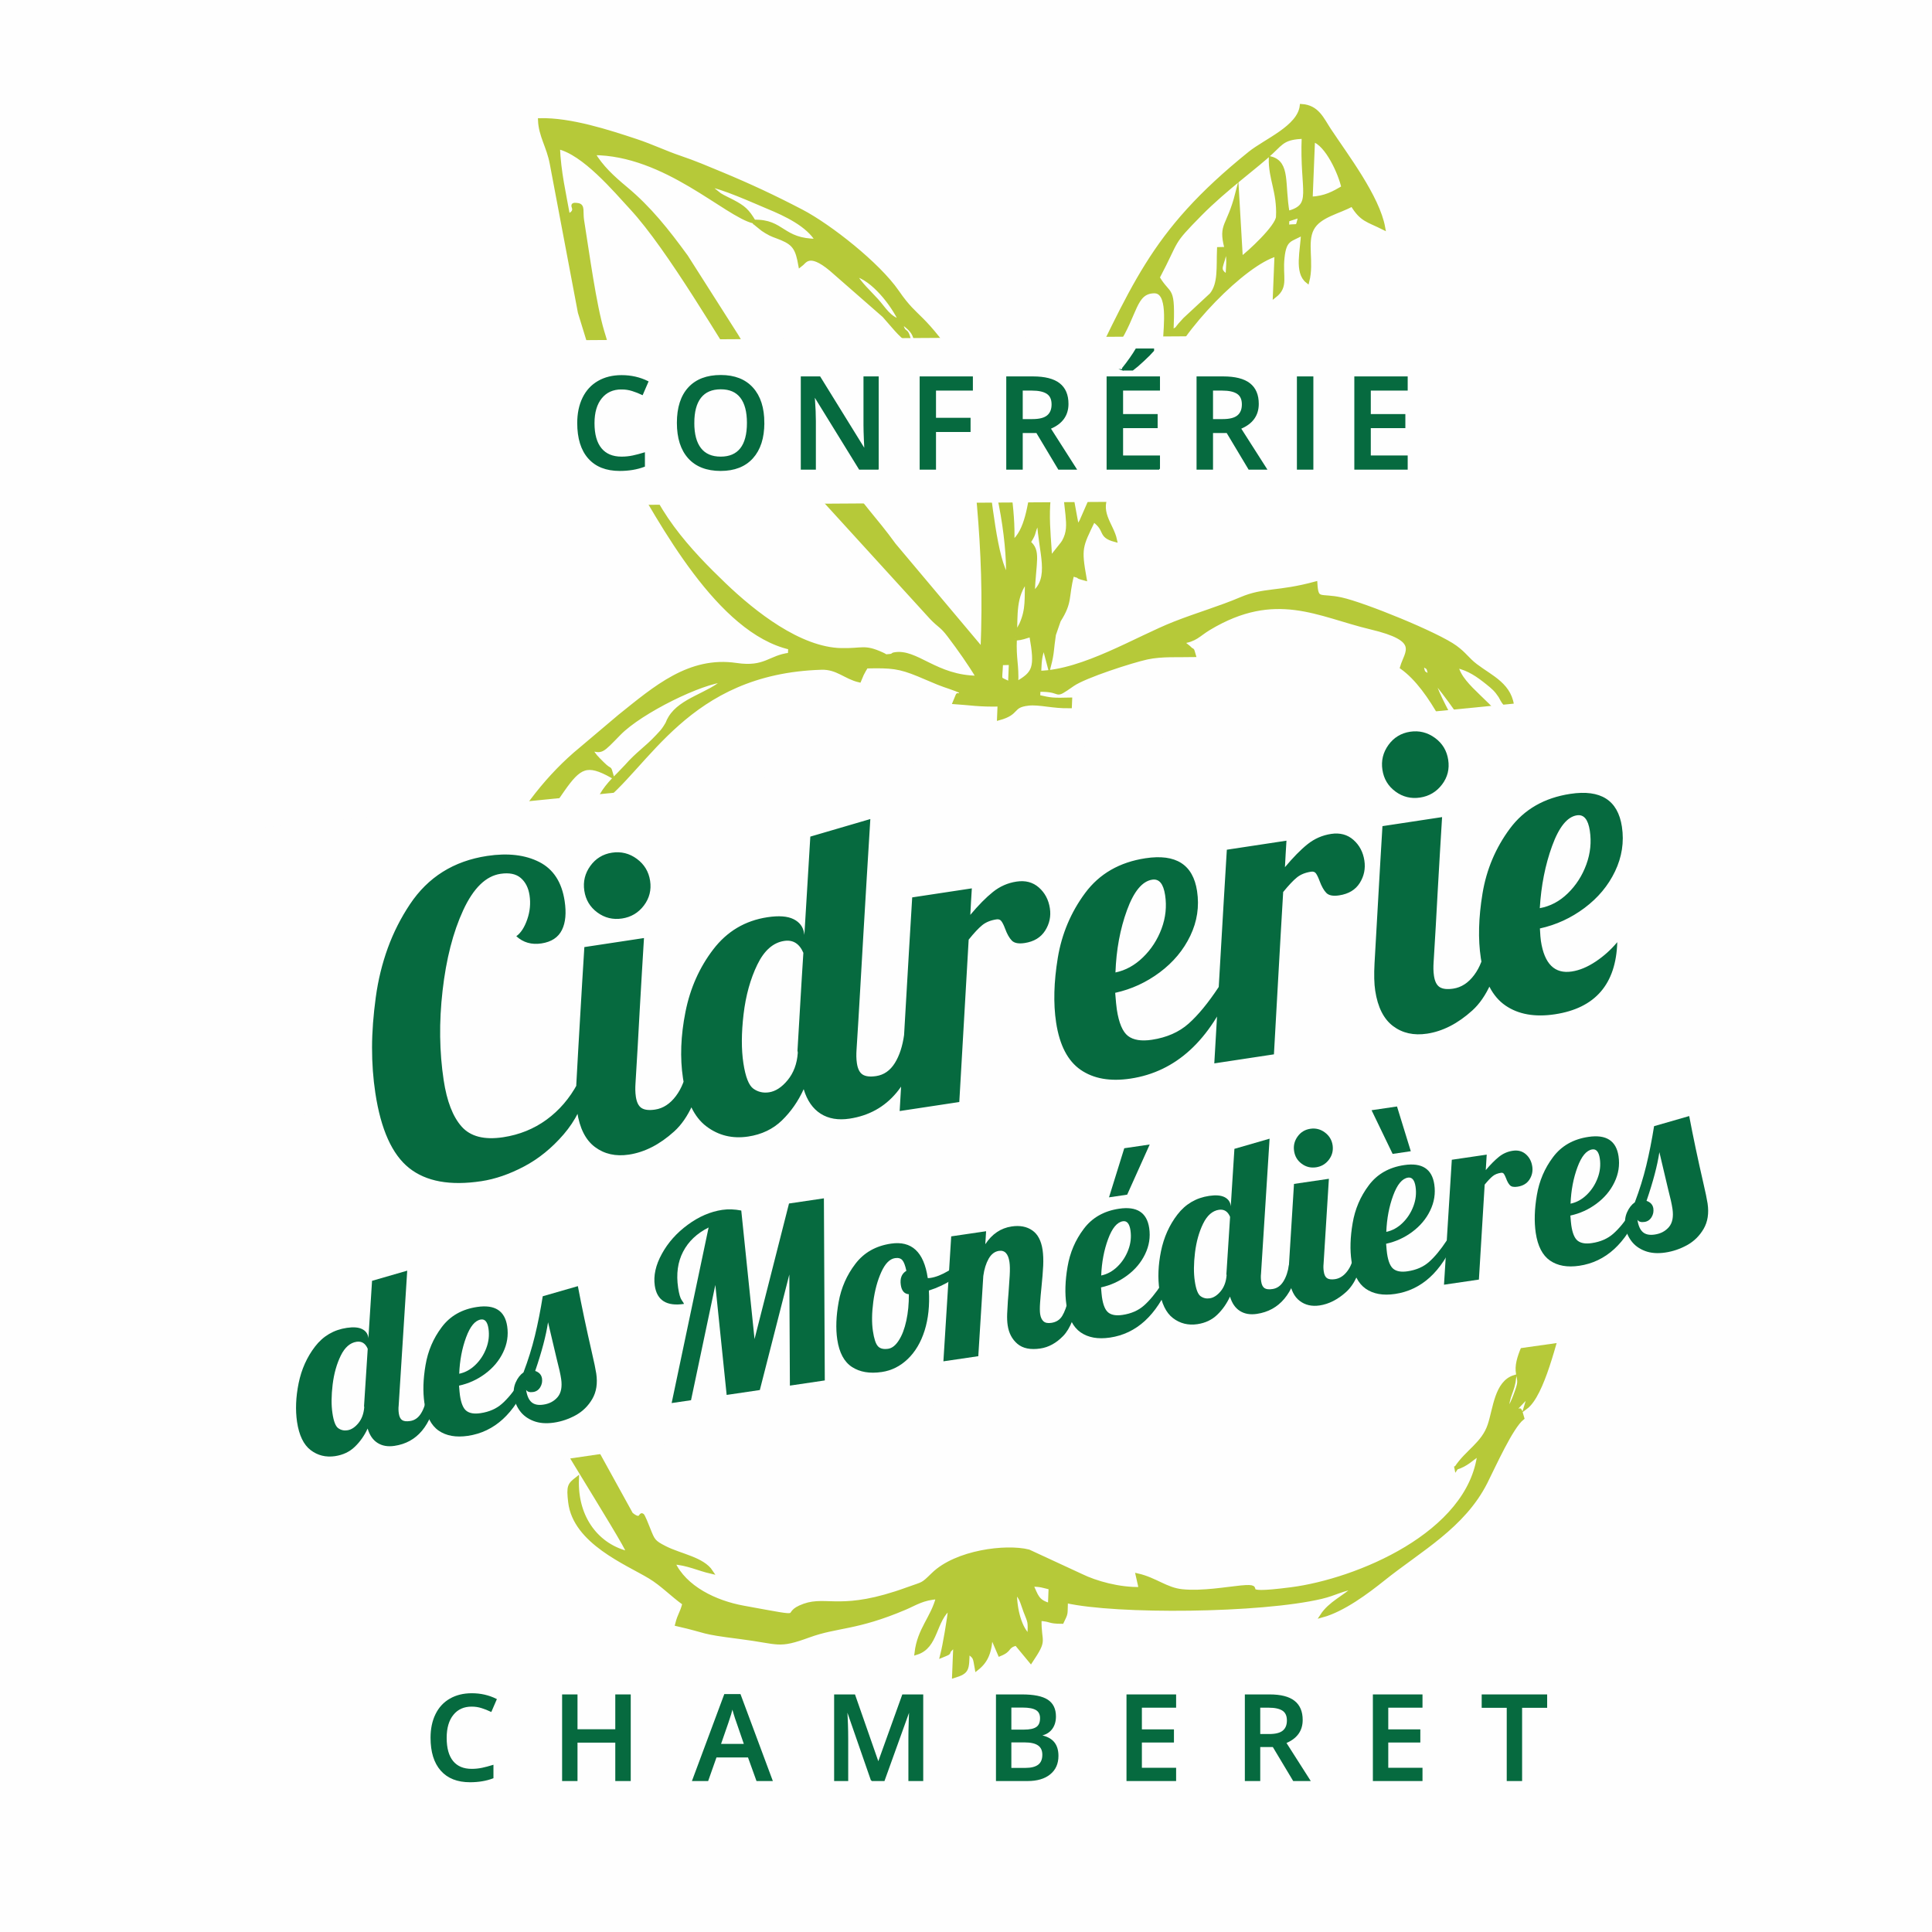
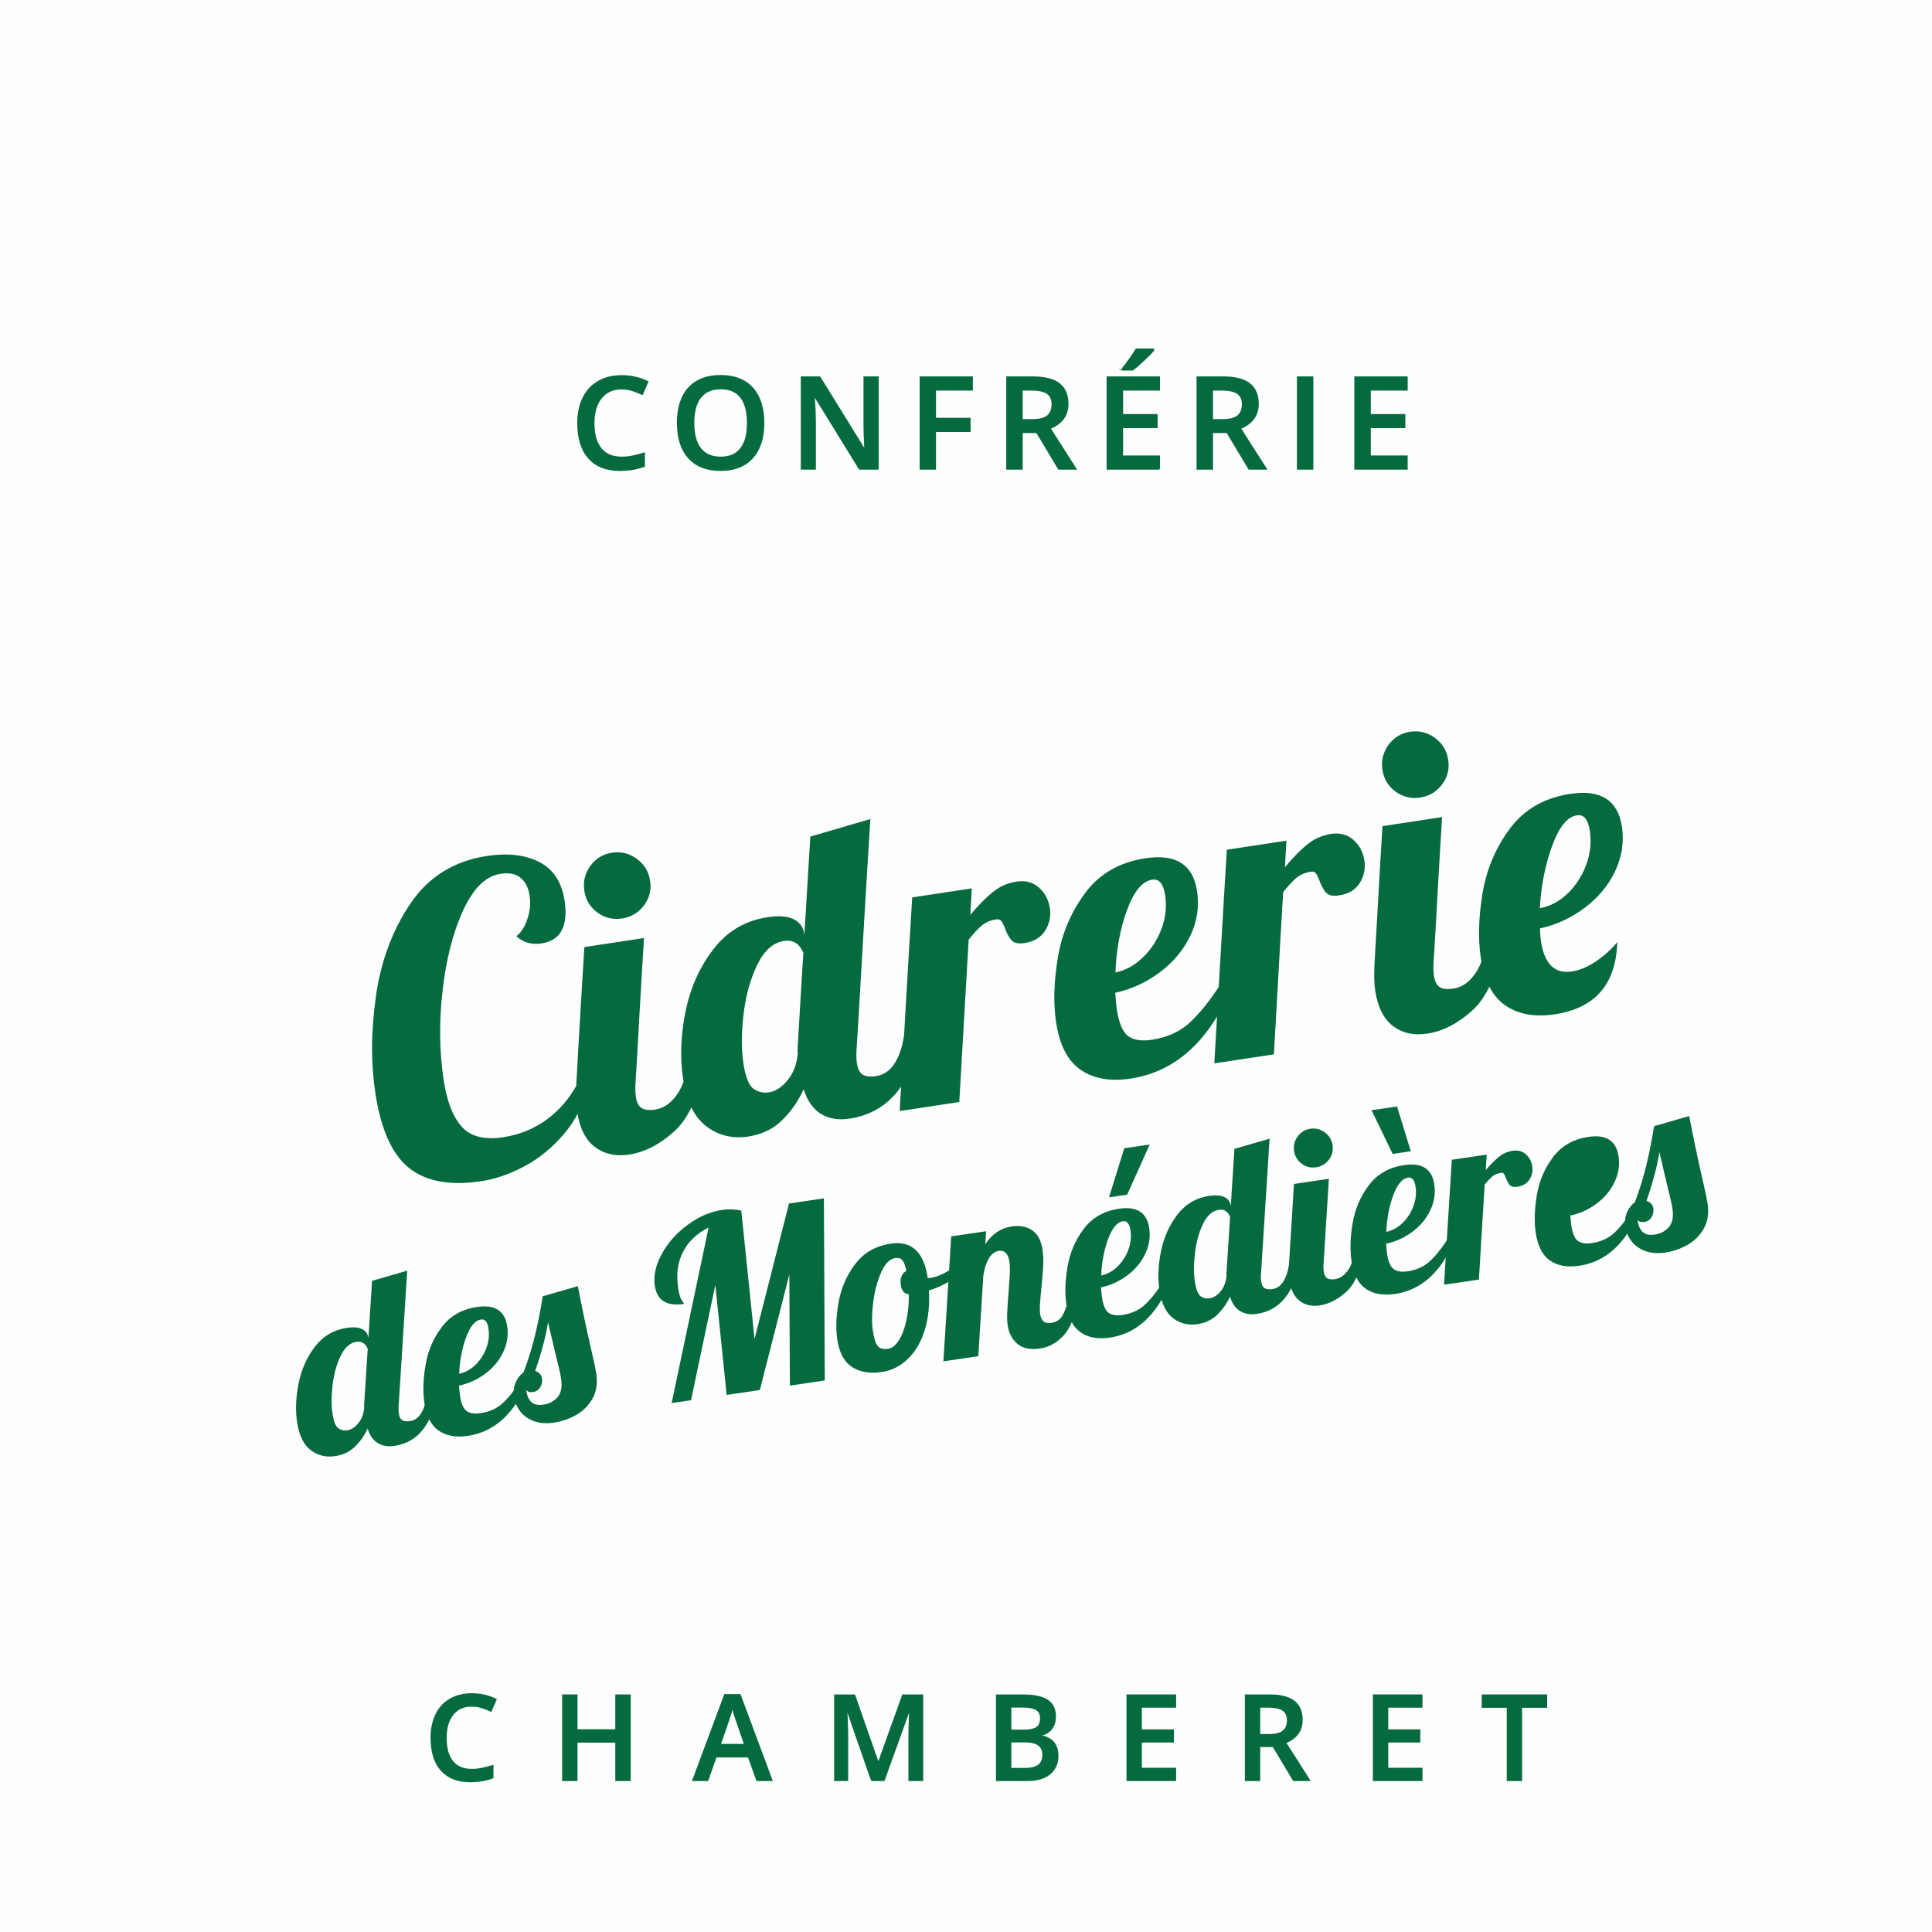
<svg xmlns="http://www.w3.org/2000/svg" xml:space="preserve" width="101.274mm" height="101.274mm" version="1.1" style="shape-rendering:geometricPrecision; text-rendering:geometricPrecision; image-rendering:optimizeQuality; fill-rule:evenodd; clip-rule:evenodd" viewBox="0 0 6132.61 6132.61">
  <defs>
    <style type="text/css">
   
    .str0 {stroke:#B6C939;stroke-width:12.11;stroke-miterlimit:22.926}
    .str1 {stroke:#066A3F;stroke-width:4.61;stroke-miterlimit:22.926}
    .fil3 {fill:none;fill-rule:nonzero}
    .fil0 {fill:#FEFEFE}
    .fil4 {fill:#FEFEFE}
    .fil1 {fill:#B6C939}
    .fil2 {fill:#066A3F;fill-rule:nonzero}
   
  </style>
  </defs>
  <g id="Plan_x0020_1">
    <rect class="fil0" x="0" y="0" width="6132.61" height="6132.61" />
-     <path class="fil1 str0" d="M3222.08 5053.51c19.91,15.67 21.51,31.68 32.26,60.31 14.34,38.19 15.06,28.54 12.96,80.6 -29.23,-23.01 -46.03,-86.33 -45.23,-140.91zm1079.75 -15.18l0 0zm-1027.93 -7.91c31.02,-0.01 36.96,4.03 60.71,9.46l-2.2 54.66c-40.9,-10.86 -42.35,-28.88 -58.51,-64.12zm-1137.36 -70.81l0 0zm-297.42 -451.56l-9.75 -10.69 9.75 10.69zm-9.75 -10.69l0 0zm-98.38 -85l0 0zm0 0c-44.45,-31.78 -108.44,-194.2 -111.29,-270.38 5.24,6.67 10.74,12.98 17.45,23.54 31.53,49.61 84.58,194.74 93.84,246.84zm3222.76 -394.68l0 0zm-3365.56 -104.32c11.27,20.15 12.44,-24.69 7.53,21.66 -2.48,23.37 -1.65,9.8 -9.28,22.07l1.76 -43.73zm3365.56 104.32c3.33,-54.61 25.75,-100.61 33.7,-145.72 10.8,-61.24 2.72,-96.67 38.89,-140.03 -3.82,94.92 -21.05,245.26 -72.59,285.75zm-3365.56 -104.32c-5.21,-8.45 -15.63,-8.53 -17.74,-65.11 19.66,-7.81 -14.15,-6.19 30.13,10.2 -27.9,-67.84 -50.8,-255.38 -47.5,-337.46l10.2 -0.25c-2.48,61.53 20.74,147.21 30.7,198.07 33.47,171 19.01,108.31 -5.78,194.56zm-44.42 -414c1.13,-27.97 16.21,-2.14 6.06,-0.15 -0.12,0.02 -7.29,30.67 -6.06,0.15zm3006.3 -1339.72c29.55,21.13 252.58,351.22 283.22,403.67 79.58,136.23 127.97,361.61 135.73,569.26 15.87,8.25 -19.19,11.66 30.57,-0.74 -9.76,242.46 49.9,223.3 -18.54,641.79 -4.03,24.6 -14.27,75.75 -20.36,103.26 -9.55,43.08 -12.09,59.03 -35.31,86.88 -26.4,-148.41 -6.55,-364.02 1.77,-546.32 29.66,-650.57 -356.09,-1139.72 -377.07,-1257.79zm0 0l-9.76 -10.68 9.76 10.68zm-9.76 -10.68c-25.92,-18.54 -20.84,-5.03 -28.81,-43 25.92,18.54 20.84,5.02 28.81,43zm-1362.44 -43.52l30.56 -0.75 -2.63 65.6c-38.49,-21.41 -30.48,-1.67 -27.93,-64.85zm-877.7 53.98l0 0zm921.54 -131.51c27.61,-3.12 27.93,-5.8 51.39,-12.17 18.81,105.82 10.86,120.62 -46.92,154.06 2.51,-62.38 -7.15,-75.38 -4.47,-141.9zm1400.79 2631.3c31.54,-9.69 48.75,-27.89 73.09,-45.46 -30.13,256.24 -390.07,403.79 -596.69,430.52 -198.37,25.67 -65.97,-14.88 -160.36,-5.58 -45.29,4.46 -123.11,18.36 -186.04,11.92 -51.6,-5.27 -84.92,-37.3 -141.44,-50.19l9.69 43.04c-67.19,2.05 -142.77,-19.04 -189.71,-42.19l-165.91 -76.81c-72.03,-18.2 -229.59,1.47 -302.79,72.71 -36.85,35.87 -28.88,27.81 -81.96,47.15 -207.47,75.64 -255.65,26.58 -327.48,52.05 -82.66,29.33 30.87,47.3 -193.91,6.21 -87.53,-16 -185.3,-61.88 -222.47,-142.98 46.32,3.03 80.37,20.59 120.96,29.85 -27.1,-41.47 -98.01,-51.29 -146.68,-76.1 -36.41,-18.57 -37.73,-22.66 -52.74,-60.43 -35.56,-89.49 -7.17,-7.34 -54.49,-46.58l-164.47 -298.3c20.66,-28.21 -21.58,-60.65 -21.58,-60.66l-25.22 -47.19c-18.3,-43.35 -36.96,-86.69 -55.6,-129.99 -26.34,-61.17 -92.06,-200.22 -90.46,-281.8l7.9 12.63c0.82,1.3 2.89,4.79 3.9,6.37l26.77 34.68c3.22,-164.81 -265.94,-639.35 2.36,-1355.9 25.75,-68.8 59.73,-122.18 98.4,-177.55 53.95,-77.25 77.92,-89.22 156.24,-45.64 -10.71,-35.78 0.62,-8.74 -31.01,-40.69 -18.72,-18.91 -23.6,-22.79 -36.81,-45.06 37.71,7.73 32.97,10.94 91.01,-48.63 69.02,-70.83 264.48,-165.82 335.16,-169.21 -49.5,45.64 -138.03,60.95 -172.88,118.75 -10.77,17.86 -2.47,8.84 -15.29,28.9 -8.47,13.26 -13.53,18.05 -24.71,30 -37.29,39.86 -61.83,52.94 -99.83,96.06l-21.36 22.27c-26.11,25.79 -57.85,58.7 -68.58,96.06 158.18,-114.16 281.12,-418.6 710.07,-431.54 50.24,-1.51 76.13,30.05 120.13,40.09l8.19 -19.5c3.78,-7.58 9.97,-18.63 13.96,-24.72 80.77,-1.95 105.04,0.99 165.04,25.37 23.7,9.64 40.17,17.41 63.98,26.96 26.68,10.71 50.81,16.54 73.17,27.74 6.16,24.53 12.1,-15.84 -5,9.86 -19.61,29.48 5.22,-29.67 -16.69,23.43 48.49,3.17 77.87,9.04 142.22,7.48l-1.76 43.74c64.29,-17.45 36.79,-40.12 93.62,-46.54 34.61,-3.91 78.42,9.61 131.89,8.32l0.88 -21.87c-54.06,1.31 -60.16,0.96 -101.47,-8.46l0.88 -21.88c84.45,-2.03 40.67,29.91 108.58,-17.44 38.16,-26.6 187.55,-74.65 235.33,-85.07 47.28,-10.31 100.35,-6.52 149.2,-7.71 -7.74,-25.84 -0.6,-8.03 -16.42,-24.62l-22.59 -18.12c43.71,-4.95 53.15,-22.3 86.39,-42.31 212.23,-127.72 347.74,-42.31 514.06,-2.83 162.94,38.68 113.22,76.11 98.72,126.53 97.64,69.81 165.47,237.88 224.35,350.42 270.46,516.93 234.21,903.18 207.26,1572.49 49.38,-13.74 16.14,-7.84 30.57,-0.74 -14.68,30.46 -13.87,74.33 -28.55,117.11 -34.78,101.4 -74.32,152.62 -65.33,202.37 4.8,26.6 7.94,26.46 -8.51,69.75 -2.82,7.42 -6.53,17.05 -10.03,23.99 -13.18,26.14 -5.87,13.18 -17.26,26.84 3.46,-56.96 18.74,-58.44 24.78,-109.83 -57.35,17.61 -61.6,100.44 -79.14,152.99 -19.78,59.2 -71.75,83.84 -105.53,135.47zm-1400.34 -2642.24c2.59,-64.52 -4.03,-125.75 37.61,-175.68 -2.37,59.02 3.36,91.69 -18.09,139.99l-15.44 28.75c-0.83,1.47 -2.58,4.72 -4.08,6.93zm130.65 -210.69l0 0zm11.07 -22.11l-11.07 22.11 11.07 -22.11zm0 0c3.48,-29.57 5.97,-29.85 12.39,-54.92 8.37,15.31 17.11,-24.19 3.8,28.19 -10.23,40.3 -7.08,15.8 -16.19,26.73zm-66.05 -129.47c3.65,97.67 43.18,180.66 -19.43,229.84 4.18,-103.68 20.71,-136.36 -13.78,-163.5 22.99,-66.31 -23.93,43.88 9.27,-13.49 11.52,-19.93 4.9,-25.85 23.94,-52.85zm68.18 -176.42c8.27,46.46 17.84,109.75 22.13,155.53 3.09,32.98 4.35,56.45 -11.18,84.64 -1.19,2.14 -3.11,4.66 -4.41,6.66l-38.8 48.87c-2.96,-79.05 -26.55,-225.18 32.26,-295.7zm66.86 -143.61c29.85,50.35 49.35,198.47 26.94,256.94l-27.29 62.33c-7.98,14.29 -6.17,11.12 -13.3,19.67 -16.19,-91.02 -61.94,-279.57 13.64,-338.94zm-327.85 51.62c60.65,98.3 98.74,329.1 94.05,445.56 -40.34,-51.36 -57.13,-260.94 -70.38,-334.34 -8.14,-45.12 -24.46,-56.83 -23.67,-111.22zm438.12 -261.81c18.75,105.46 26.4,232.37 -29.09,333.32l-26.63 39.41c-8.26,-220.76 -78.43,-156.03 1.07,-295.62 23.66,-41.54 16.62,-49.66 54.66,-77.11zm-350.57 455.29l-142.75 -301.91 142.75 301.91zm351.89 -488.08c61.32,-93.7 55.26,-165.17 118.7,-166.71 51.66,-1.25 36.37,108.1 34.16,163.02 -2.83,70.15 -81.41,127.85 -99.64,199.02l-20.38 0.48c2.82,-69.95 -2.46,-144.57 -32.84,-195.81zm-1517.18 352.42l-10.86 -21.04 10.86 21.04zm2058.49 -724.49l0.87 -21.87 40.87 -13.25c-11.78,43.48 -1.63,29.67 -41.74,35.12zm-1226.98 300.24c-37.37,-9.92 -51.64,-39.32 -76.23,-66.42 -26.24,-28.92 -51.18,-50.43 -70.46,-82.95 59.23,13.51 122.47,96.52 146.69,149.37zm-146.69 -149.37l0 0zm1448.52 -240.07l7.48 -185.87c43.61,11.57 86.5,106.56 95.74,150.6 -31.17,18.05 -56.9,33.04 -103.22,35.27zm-104.11 57.13c-1.3,32.32 -93.56,116.71 -117.39,133.9l-12.01 -207.24c-27.66,108.01 -54.2,95.82 -34.76,171.85 9.66,37.77 5.47,50.05 3.81,91.05 -38.94,-23.1 -13.17,-31.97 -6.67,-87.22l-20.38 0.49c-2.34,58.22 4.12,110.28 -23.91,145.03l-84.57 78.55c-53.42,57.22 6.64,5.92 -41.63,40.74 6.18,-153.42 -5.59,-109.06 -43.91,-173.7 66.6,-126.33 38.14,-103.45 134.64,-201.36 79.49,-80.63 180.87,-153.2 226.58,-196.88 34.52,-32.99 41.15,-45.51 101.65,-48.4 -7.1,176.18 36.37,217.95 -50.44,241.52 -16.27,-91.5 2.84,-158.34 -54.11,-173.45 -1.29,65.88 26.32,104.95 23.09,185.13zm-1663.47 15.88c-20.78,-35.04 -32.54,-45.19 -68.45,-64.13 -13.71,-7.22 -26.56,-12.6 -39.93,-20.82l-39.63 -31.62c40.96,2.68 154.85,54.78 192.18,70.12 58.24,23.94 127.32,57.07 157,107.13 -113.32,0.03 -107.45,-62.94 -201.17,-60.68zm-148.01 -116.57l0 0zm148.01 116.57c14.5,13.68 -7.3,-4.29 15.92,14.67 12.76,10.4 12.02,10.11 23.56,17.11 19.87,12.07 26.39,12.15 49.09,21.67 40.34,16.91 49.59,34.44 58.58,84.99 14.71,-10.62 25.99,-46.64 97.4,12.66l168.57 147.39c27.54,30.61 48.94,60.19 80.57,82.8 -11.05,-52.65 -16.88,-12.21 -27.93,-64.87 67.97,48.6 26.2,44.33 81.9,122.79 67.37,94.89 246.02,280.31 251.88,437.13 -23.77,-28.96 -150.96,-331.71 -183.29,-344.07 -1.9,97.66 77.45,130.74 97.86,368.24 12.71,147.9 18.28,286.89 11.35,459.25l-280.33 -333.43c-63.94,-88.33 -98.66,-115.83 -176.85,-232.84 -178.22,-266.75 -157.16,-147.51 -323.6,-431.66l-159.73 -250.84c-60.01,-82.24 -115.93,-153.21 -192.2,-216.68 -40.9,-34.04 -77.01,-67.16 -103.21,-111.35 229.42,-0.06 422.4,196.95 510.46,217.04zm-365.77 740.67c14.44,8.56 10.57,5.04 30.13,10.19 -59.4,-129.59 -102.15,-257.47 -145.34,-402.08 -25.49,-85.33 -47.18,-247.43 -63.98,-352.51 -4.36,-27.27 3.51,-46.38 -13.39,-48.97 -36.62,-5.61 11.14,15.08 -31.37,34.2 -12.12,-68.14 -29.05,-139.82 -31.97,-217.69 82.08,18.73 179.4,134.38 234.02,193.67 120.1,130.38 283.24,414.31 392.19,582.25 17.35,26.75 27.02,46.74 42.2,70.79 28.83,45.66 56.96,91.89 87.57,138.26 29.9,45.29 55.64,87.1 84.82,130.68l344.71 378.05c26.99,27.9 31.66,23.99 56.06,56.22 31.86,42.06 66.51,91.01 91.84,133.76 -134.8,0.03 -196.37,-87.81 -266.82,-73.97 -6.05,1.19 -1.6,4.52 -17.88,5.47 -15.36,0.89 -1.16,2.67 -21.48,-6.46 -55.99,-25.17 -59.6,-11.28 -128.22,-12.68 -131.83,-2.68 -276.52,-116.88 -370.65,-207.01 -106.69,-102.16 -242.52,-243.8 -272.45,-412.15zm-508.05 1400.5l30.29 -24.16c-6.92,77.89 -49.73,225.87 -57.22,301.66 -12.37,124.91 9.02,496.87 26.55,633.85 20.12,157.22 61.45,408.93 114.76,549.43 40.7,107.29 354.94,593.21 361.6,624.89 -95.25,-21.72 -168.71,-108.36 -163.55,-236.34 -24.03,18.87 -28.12,22.65 -22.13,73.96 14.85,127.23 180.53,193.28 253.64,237.51 39.14,23.68 69.75,56.48 108.87,84.45 -8.74,34.1 -14.29,31.97 -23.03,66.08 104.83,23.91 66.53,23.85 200.21,40.75 127.13,16.07 118.83,31.37 218.01,-4.73 91.35,-33.25 149.03,-21.61 305.21,-87.86 32.8,-13.91 57.24,-31.43 104.64,-33.7 -16.92,66.1 -59.26,100.5 -68.18,176.41 65.41,-20.09 54.64,-102.99 107.62,-144.6 -4.56,38.8 -17.28,117.38 -26.54,153.56 40.75,-16.55 1.19,-1.67 42.09,-33.79l-3.96 98.41c44.57,-13.69 41.56,-20.99 43.84,-77.52 24.16,19 21.33,14.35 28.36,53.93 31.18,-24.49 42.89,-53.68 45.17,-110.32l27.93 64.87c36.67,-14.9 18.39,-23.63 52.28,-34.04l46.33 55.98c49.45,-74.39 26.5,-53.34 28.08,-134.24 39.45,2.58 26.16,9.22 70.9,9.21 14.82,-30.73 11.05,-21.42 12.83,-65.85 160,36.5 618.01,32.45 810.74,-13.22 43.96,-10.42 67.06,-26.27 107.28,-30.82 -34.56,31.87 -79.49,50.3 -105.43,89.93 67.24,-18.24 143.16,-75.13 195.35,-116.94 115.1,-92.2 253.05,-165.9 324.12,-306.87 26.5,-52.57 81.49,-175.66 116.62,-203.24 -19.05,-70.32 -0.02,38.02 -19.07,-32.31l42.53 -44.72 -13.18 43.59c54.98,-40.84 92.86,-216.54 115.73,-285.08 125.78,-376.94 119.79,-286.48 116.58,-648.61l-25.06 -350.58c-24.49,-208.28 -55.67,-428.34 -133.1,-613.91 -20.9,-50.1 -27.07,-88.66 -45.56,-140.57 -22.94,-64.48 -48.12,-39.74 -80.72,-103.58 -45.99,-90.04 -153.12,-142.91 -167.48,-211.28 41.1,9.38 69.28,29.93 98.6,53.38 17.95,14.36 27.67,22.74 40.03,41.66 4.01,6.16 7.18,15.43 15.87,25.19 15.07,16.94 0.04,8.89 23.21,17.47 -2.86,-76.71 -68.23,-101.87 -116.68,-139.05 -27.29,-20.94 -33.68,-35.68 -64.22,-58.1 -57.49,-42.18 -291.52,-137.02 -362.78,-152.48 -68.41,-14.84 -77.96,8.25 -81.59,-50.32 -119.16,32.34 -163.09,18.18 -236.2,49.34 -67.89,28.91 -137.63,48.76 -210.6,77.39 -120.01,47.07 -289.64,153.22 -429.96,156.62 2.08,-51.55 3.8,-48.96 13.71,-87.71l4.73 15.97c0.48,1.86 1.57,5.9 2.16,8.2l10.86 40.94c10.8,-42.21 7.93,-49.24 15.33,-98.15l15.56 -44.95c38.03,-59.77 23.87,-73.03 41.7,-142.66 18.46,-9.03 -7.35,-5.15 13.42,-0.04 15.78,3.88 -5.86,1.3 26.9,9.99 -17.38,-97.69 -13.23,-101.15 27.86,-186.36 45.1,32.25 16.34,49.99 68.69,63.87 -10.78,-51.36 -61.28,-90.09 -19.22,-157.73 14.23,-22.87 84.04,-104.69 101.56,-117.33 -1.32,-21.39 -23.96,-47.39 -7.36,-78.59l54.74 -86.39c-40.75,16.55 -1.19,1.67 -42.09,33.79 19.12,-74.66 35.44,-44.48 67.54,-130.93 48.53,-130.71 256.07,-342.08 356.76,-369.4l-5.28 131.2c38.32,-30.09 18.32,-59.32 24.89,-121.13 6.56,-61.76 25.11,-54.81 64.56,-77.64 -2.22,55.06 -21.83,124.22 14.22,152.57 15.67,-61.19 -8.15,-122.39 14.73,-166.36 22.36,-42.99 86.78,-53.85 127.43,-77.38 29.4,49.59 49.72,49.48 98.82,74.07 -17.39,-97.81 -117.98,-229.11 -172.1,-311.12 -22.44,-34.02 -37.22,-72.56 -87.19,-75.83 -8.02,68.2 -114.33,109.85 -164.73,150.51 -319.66,257.82 -366.99,423.62 -552.32,793.82 -17.47,34.89 -32.86,65.22 -51.79,103.06 -20.79,41.58 -32.03,78.41 -57.36,108.35 -28.76,34 -11.71,-11.09 -25.83,51.61 -12.41,55.13 -18.92,141.72 -66.06,178.75 4.32,-107.37 -20.1,-223.88 -35.42,-318.75 -7.19,-44.53 -17.3,-67.31 -18.75,-105.93l-20.38 0.49c8.07,45.4 22.55,102.57 24.41,152.33 -31.28,-24.61 -36.11,-87.53 -52.75,-132.99 -45.45,-124.24 14.14,-32.05 -52.22,-130.73 -138.23,-205.59 -143.24,-162.69 -210.48,-260.29 -60.31,-87.54 -214.25,-208.96 -304.27,-255.89 -86.1,-44.9 -163.64,-81.22 -255.06,-119.17 -41.5,-17.22 -83.15,-35.16 -130.6,-51.14 -45.76,-15.41 -89.49,-36.62 -138.8,-52.96 -88,-29.16 -208.44,-68.36 -305.61,-66.02 1.88,50.35 27.21,83.32 37.42,138.65l89.12 471.68 131.29 427.35c47.56,134.6 -50.34,-69.6 18.41,51.08 110.59,194.13 292.9,534.77 517.97,586.1l-0.88 21.87c-64.41,7.28 -77.25,46.16 -169.86,32.51 -148.75,-21.94 -256.74,72.18 -370.28,163.16l-123.5 104.37c-98.91,80.97 -189.07,195.43 -246.65,311.87 -24.46,49.48 -63.67,100.45 -77.56,154.72z" />
    <path class="fil2" d="M1497.26 5414.88c-25.37,0 -45.37,9.02 -59.89,27.01 -14.58,17.98 -21.83,42.78 -21.83,74.46 0,33.13 7,58.18 21.01,75.22 13.95,16.97 34.2,25.49 60.71,25.49 11.48,0 22.59,-1.14 33.32,-3.41 10.72,-2.27 21.9,-5.24 33.44,-8.77l0 37.99c-21.21,8.01 -45.25,12.05 -72.07,12.05 -39.63,0 -69.98,-11.99 -91.18,-35.97 -21.2,-23.97 -31.8,-58.24 -31.8,-102.92 0,-28.08 5.11,-52.69 15.4,-73.76 10.29,-21.08 25.18,-37.24 44.68,-48.4 19.5,-11.23 42.34,-16.85 68.59,-16.85 27.64,0 53.2,5.8 76.61,17.35l-15.9 36.79c-9.15,-4.35 -18.81,-8.14 -28.96,-11.36 -10.16,-3.28 -20.89,-4.92 -32.12,-4.92z" />
    <polygon id="1" class="fil2" points="1999.79,5651.13 1955.37,5651.13 1955.37,5529.22 1830.81,5529.22 1830.81,5651.13 1786.57,5651.13 1786.57,5380.81 1830.81,5380.81 1830.81,5491.36 1955.37,5491.36 1955.37,5380.81 1999.79,5380.81 " />
    <path id="2" class="fil2" d="M2402.94 5651.13l-27.01 -74.97 -103.29 0 -26.44 74.97 -46.57 0 101.09 -271.47 48.08 0 101.09 271.47 -46.95 0zm-38.62 -113.21l-25.31 -73.57c-1.89,-4.92 -4.41,-12.69 -7.7,-23.28 -3.28,-10.6 -5.49,-18.37 -6.75,-23.35 -3.34,15.21 -8.21,31.74 -14.58,49.79l-24.42 70.42 78.75 0z" />
    <path id="3" class="fil2" d="M2766.84 5651.13l-78.38 -225.78 -1.51 0c2.14,33.57 3.15,64.99 3.15,94.34l0 131.44 -40.07 0 0 -270.33 62.28 0 75.09 215.05 1.07 0 77.3 -215.05 62.47 0 0 270.33 -42.47 0 0 -133.71c0,-13.44 0.31,-30.93 1.01,-52.5 0.64,-21.58 1.27,-34.64 1.77,-39.19l-1.51 0 -81.15 225.4 -39.06 0z" />
    <path id="4" class="fil2" d="M3163.74 5380.81l80.2 0c37.24,0 64.12,5.43 80.71,16.28 16.6,10.86 24.86,28.02 24.86,51.43 0,15.77 -4.04,28.9 -12.18,39.38 -8.14,10.48 -19.88,17.1 -35.15,19.81l0 1.83c18.99,3.6 32.94,10.66 41.9,21.2 8.9,10.54 13.38,24.8 13.38,42.79 0,24.23 -8.45,43.28 -25.43,56.98 -16.91,13.76 -40.51,20.64 -70.68,20.64l-97.61 0 0 -270.33zm44.24 111.69l42.47 0c18.49,0 31.99,-2.9 40.44,-8.77 8.52,-5.87 12.75,-15.77 12.75,-29.79 0,-12.68 -4.54,-21.9 -13.75,-27.51 -9.15,-5.68 -23.73,-8.52 -43.67,-8.52l-38.23 0 0 74.59zm0 35.97l0 85.57 46.88 0c18.49,0 32.43,-3.54 41.9,-10.6 9.4,-7.13 14.14,-18.3 14.14,-33.57 0,-14.07 -4.86,-24.48 -14.45,-31.23 -9.59,-6.75 -24.17,-10.16 -43.79,-10.16l-44.67 0z" />
    <polygon id="5" class="fil2" points="3730.95,5651.13 3578.06,5651.13 3578.06,5380.81 3730.95,5380.81 3730.95,5418.29 3622.29,5418.29 3622.29,5491.74 3724.07,5491.74 3724.07,5528.84 3622.29,5528.84 3622.29,5613.65 3730.95,5613.65 " />
    <path id="6" class="fil2" d="M3997.99 5506.51l30.66 0c20.57,0 35.46,-3.78 44.68,-11.42 9.28,-7.64 13.88,-19 13.88,-33.95 0,-15.27 -4.98,-26.25 -14.95,-32.88 -9.97,-6.62 -25.05,-9.97 -45.12,-9.97l-29.15 0 0 88.22zm0 36.73l0 107.9 -44.24 0 0 -270.33 76.35 0c34.89,0 60.7,6.56 77.43,19.63 16.79,13.06 25.18,32.81 25.18,59.19 0,33.63 -17.54,57.68 -52.5,71.94l76.29 119.58 -50.29 0 -64.62 -107.9 -43.6 0z" />
    <polygon id="7" class="fil2" points="4513.02,5651.13 4360.12,5651.13 4360.12,5380.81 4513.02,5380.81 4513.02,5418.29 4404.36,5418.29 4404.36,5491.74 4506.14,5491.74 4506.14,5528.84 4404.36,5528.84 4404.36,5613.65 4513.02,5613.65 " />
    <polygon id="8" class="fil2" points="4829.21,5651.13 4785.04,5651.13 4785.04,5418.67 4705.53,5418.67 4705.53,5380.81 4908.72,5380.81 4908.72,5418.67 4829.21,5418.67 " />
    <path id="9" class="fil3 str1" d="M1497.26 5414.88c-25.37,0 -45.37,9.02 -59.89,27.01 -14.58,17.98 -21.83,42.78 -21.83,74.46 0,33.13 7,58.18 21.01,75.22 13.95,16.97 34.2,25.49 60.71,25.49 11.48,0 22.59,-1.14 33.32,-3.41 10.72,-2.27 21.9,-5.24 33.44,-8.77l0 37.99c-21.21,8.01 -45.25,12.05 -72.07,12.05 -39.63,0 -69.98,-11.99 -91.18,-35.97 -21.2,-23.97 -31.8,-58.24 -31.8,-102.92 0,-28.08 5.11,-52.69 15.4,-73.76 10.29,-21.08 25.18,-37.24 44.68,-48.4 19.5,-11.23 42.34,-16.85 68.59,-16.85 27.64,0 53.2,5.8 76.61,17.35l-15.9 36.79c-9.15,-4.35 -18.81,-8.14 -28.96,-11.36 -10.16,-3.28 -20.89,-4.92 -32.12,-4.92z" />
    <polygon id="10" class="fil3 str1" points="1999.79,5651.13 1955.37,5651.13 1955.37,5529.22 1830.81,5529.22 1830.81,5651.13 1786.57,5651.13 1786.57,5380.81 1830.81,5380.81 1830.81,5491.36 1955.37,5491.36 1955.37,5380.81 1999.79,5380.81 " />
    <path id="11" class="fil3 str1" d="M2402.94 5651.13l-27.01 -74.97 -103.29 0 -26.44 74.97 -46.57 0 101.09 -271.47 48.08 0 101.09 271.47 -46.95 0zm-38.62 -113.21l-25.31 -73.57c-1.89,-4.92 -4.41,-12.69 -7.7,-23.28 -3.28,-10.6 -5.49,-18.37 -6.75,-23.35 -3.34,15.21 -8.21,31.74 -14.58,49.79l-24.42 70.42 78.75 0z" />
    <path id="12" class="fil3 str1" d="M2766.84 5651.13l-78.38 -225.78 -1.51 0c2.14,33.57 3.15,64.99 3.15,94.34l0 131.44 -40.07 0 0 -270.33 62.28 0 75.09 215.05 1.07 0 77.3 -215.05 62.47 0 0 270.33 -42.47 0 0 -133.71c0,-13.44 0.31,-30.93 1.01,-52.5 0.64,-21.58 1.27,-34.64 1.77,-39.19l-1.51 0 -81.15 225.4 -39.06 0z" />
    <path id="13" class="fil3 str1" d="M3163.74 5380.81l80.2 0c37.24,0 64.12,5.43 80.71,16.28 16.6,10.86 24.86,28.02 24.86,51.43 0,15.77 -4.04,28.9 -12.18,39.38 -8.14,10.48 -19.88,17.1 -35.15,19.81l0 1.83c18.99,3.6 32.94,10.66 41.9,21.2 8.9,10.54 13.38,24.8 13.38,42.79 0,24.23 -8.45,43.28 -25.43,56.98 -16.91,13.76 -40.51,20.64 -70.68,20.64l-97.61 0 0 -270.33zm44.24 111.69l42.47 0c18.49,0 31.99,-2.9 40.44,-8.77 8.52,-5.87 12.75,-15.77 12.75,-29.79 0,-12.68 -4.54,-21.9 -13.75,-27.51 -9.15,-5.68 -23.73,-8.52 -43.67,-8.52l-38.23 0 0 74.59zm0 35.97l0 85.57 46.88 0c18.49,0 32.43,-3.54 41.9,-10.6 9.4,-7.13 14.14,-18.3 14.14,-33.57 0,-14.07 -4.86,-24.48 -14.45,-31.23 -9.59,-6.75 -24.17,-10.16 -43.79,-10.16l-44.67 0z" />
    <polygon id="14" class="fil3 str1" points="3730.95,5651.13 3578.06,5651.13 3578.06,5380.81 3730.95,5380.81 3730.95,5418.29 3622.29,5418.29 3622.29,5491.74 3724.07,5491.74 3724.07,5528.84 3622.29,5528.84 3622.29,5613.65 3730.95,5613.65 " />
    <path id="15" class="fil3 str1" d="M3997.99 5506.51l30.66 0c20.57,0 35.46,-3.78 44.68,-11.42 9.28,-7.64 13.88,-19 13.88,-33.95 0,-15.27 -4.98,-26.25 -14.95,-32.88 -9.97,-6.62 -25.05,-9.97 -45.12,-9.97l-29.15 0 0 88.22zm0 36.73l0 107.9 -44.24 0 0 -270.33 76.35 0c34.89,0 60.7,6.56 77.43,19.63 16.79,13.06 25.18,32.81 25.18,59.19 0,33.63 -17.54,57.68 -52.5,71.94l76.29 119.58 -50.29 0 -64.62 -107.9 -43.6 0z" />
    <polygon id="16" class="fil3 str1" points="4513.02,5651.13 4360.12,5651.13 4360.12,5380.81 4513.02,5380.81 4513.02,5418.29 4404.36,5418.29 4404.36,5491.74 4506.14,5491.74 4506.14,5528.84 4404.36,5528.84 4404.36,5613.65 4513.02,5613.65 " />
    <polygon id="17" class="fil3 str1" points="4829.21,5651.13 4785.04,5651.13 4785.04,5418.67 4705.53,5418.67 4705.53,5380.81 4908.72,5380.81 4908.72,5418.67 4829.21,5418.67 " />
    <polygon class="fil4" points="730.97,2636.94 5088.52,2205.36 5136.58,4143.39 1269.32,4708.49 " />
    <rect class="fil4" transform="matrix(2.661 -0.375 -0 1.847 4516.87 3623.25)" width="243.56" height="378.86" />
    <path class="fil2" d="M1527.95 3749.33c-99.04,15.01 -175.48,1.14 -229.39,-41.84 -53.86,-42.91 -89.57,-122.13 -107.1,-237.77 -6.97,-46 -10.61,-94.25 -10.51,-144.83 0.1,-50.58 4.29,-103.73 11.83,-159.13 7.51,-55.39 20.43,-107.73 38.31,-156.85 17.88,-49.14 41.43,-95.45 70.11,-138.5 57.5,-86.32 138.91,-137.41 245.13,-153.51 65.49,-9.92 120.81,-3.46 165.51,19.31 44.7,22.77 71.39,64.02 80.42,123.62 5.7,37.63 3.14,68.4 -8.53,91.99 -11.77,23.79 -33.45,38.03 -64.99,42.81 -31.55,4.78 -58.03,-2.85 -79.87,-22.91 14.38,-10.22 25.99,-28.13 34.76,-53.57 8.81,-25.51 11.08,-50.99 7.21,-76.46 -3.58,-23.65 -12.88,-41.94 -27.91,-54.87 -15.04,-12.95 -36.53,-17.31 -64.48,-13.08 -46.33,7.02 -85.8,45.48 -118.13,115.41 -32.27,69.78 -54.03,154.95 -65.5,255.19 -5.73,50.2 -8.31,98.97 -7.66,146.33 0.65,47.36 4.37,93.46 11.14,138.15 10.08,66.54 28.96,115.69 57.04,147.25 28.05,31.56 71.85,42.84 131.75,33.77 51.5,-7.81 97.68,-26.49 137.79,-55.78 40.43,-29.54 73.1,-67.6 98.27,-114.36 10.66,2.92 21.31,5.73 32.34,8.49 -13.59,58.58 -39.11,109.38 -76.54,152.76 -37.27,43.18 -78.98,77.18 -125.52,101.71 -46.53,24.53 -91.56,40.02 -135.49,46.68zm446.37 -833.79c-28.76,4.36 -54.97,-2.07 -78.06,-19.05 -23.33,-17.16 -37.11,-40.09 -41.49,-69 -4.38,-28.88 1.93,-55.12 19.07,-78.88 16.94,-23.48 40.05,-37.66 68.81,-42.02 28.75,-4.35 55.18,2.11 78.95,19.64 23.6,17.4 37.63,40.75 42,69.63 4.38,28.9 -2.18,55.11 -19.59,78.25 -17.59,23.36 -40.94,37.09 -69.69,41.44zm22.07 749.44c-41.94,6.36 -77.89,-1.71 -107.81,-24.03 -29.93,-22.34 -48.69,-59.76 -56.67,-112.41 -3.31,-21.82 -4.42,-50.88 -2.56,-86.91 3.74,-72.51 8.27,-145.09 12.38,-217.58 4.12,-72.48 8.64,-145.15 13.15,-217.8 63.09,-9.56 126.18,-19.12 189.27,-28.68 -4.67,76.89 -9.37,153.91 -13.66,230.63 -4.3,76.73 -8.27,153.81 -13.27,230.5 -0.88,13.69 -1.07,27.96 1.19,42.85 2.66,17.51 8.55,29.42 18.05,35.58 9.49,6.18 24.07,7.79 43.22,4.88 25.17,-3.81 47.4,-18.3 65.82,-42.93 18.58,-24.83 30.45,-55.05 34.86,-90.63 18.38,-2.79 36.76,-5.57 55.11,-8.35 -18,99.51 -49.75,170.01 -95.41,211.32 -45.91,41.53 -93.77,66.01 -143.67,73.57zm378.55 -57.37c-49.92,7.57 -94.17,-3.12 -132.75,-32.29 -38.43,-29.04 -63.19,-80.01 -74.22,-152.78 -9.82,-64.81 -7.14,-135 7.78,-210.19 14.93,-75.32 44.45,-141.52 88.32,-198.84 43.73,-57.15 100.96,-91.27 172.04,-102.05 35.93,-5.44 63.68,-3.44 83.04,6.26 19.07,9.57 30.27,24.45 33.34,44.68 0.27,1.8 0.53,3.52 0.79,5.23 3.16,-51.97 6.29,-104.01 9.45,-155.98 3.16,-51.96 6.29,-104.01 9.43,-156.08 63.36,-18.56 126.72,-37.12 190.5,-55.75 -7.64,122.14 -14.87,244.25 -22.1,366.3 -7.22,122.07 -13.78,244.23 -21.71,366.24 -0.88,13.69 -1.07,27.96 1.19,42.85 2.65,17.51 8.53,29.4 18.05,35.58 9.51,6.18 24.07,7.79 43.22,4.89 24.37,-3.69 44.34,-17.55 59.1,-41.29 14.78,-23.74 24.52,-53.86 29.59,-90.46 18.38,-2.79 36.73,-5.56 55.5,-8.41 -29.72,164.93 -106.1,256.71 -228.7,275.29 -35.93,5.45 -66.65,0.35 -91.84,-15.64 -24.95,-15.84 -43.11,-41.95 -53.87,-77.9 -17.46,38.46 -40.6,71.58 -69.12,99.22 -28.44,27.6 -64.32,44.66 -107.04,51.13zm66.16 -140.38c20.76,-3.15 40.72,-16.2 59.08,-38.62 18.51,-22.59 29.84,-51.48 32.2,-86.83 0.14,-2.12 -0.65,-4.33 -0.99,-6.55 2.79,-51.7 6.36,-103.52 9.14,-155.22 2.79,-51.7 6.37,-103.62 9.53,-155.49 -12.61,-29.37 -32.91,-42.05 -60.87,-37.82 -35.15,5.33 -63.64,30.54 -85.39,75.45 -21.78,44.97 -36.48,97.32 -43.56,157.22 -7.04,59.71 -7.21,111.48 -0.58,155.26 6.63,43.79 17.29,70.92 31.92,81.25 14.62,10.33 31.14,14.12 49.52,11.34zm454.43 -618.7c63.11,-9.56 126.2,-19.12 189.29,-28.68 -1.87,28.09 -3.33,56.11 -4.81,84.13 25.95,-30.91 49.73,-55.06 71.89,-72.79 21.91,-17.54 46.74,-28.59 74.69,-32.82 28.35,-4.3 51.92,1.88 71.08,18.77 19,16.74 30.78,38.79 34.9,65.96 3.86,25.48 -1.19,49.07 -14.99,70.84 -13.87,21.84 -35.55,34.95 -65.11,39.43 -19.57,2.97 -32.91,0.22 -40.83,-7.91 -8.03,-8.27 -15,-20.89 -21.25,-37.77 -4.09,-11.09 -8.18,-18.95 -11.77,-23.75 -3.58,-4.81 -8.77,-6.69 -15.56,-5.66 -18.38,2.78 -33.38,8.85 -45.03,18.23 -11.65,9.39 -26.06,24.77 -43.25,46.21 -4.95,85.89 -9.91,171.91 -14.87,257.7 -4.96,85.79 -9.9,171.81 -14.88,257.62 -63.09,9.56 -126.18,19.12 -189.29,28.68 6.58,-113.04 13.16,-226.05 19.7,-339.06 6.56,-113.01 13.14,-226.05 20.09,-339.12zm693.38 575.11c-64.69,9.8 -117.58,0.51 -158.63,-27.76 -41.04,-28.25 -67,-78.28 -77.89,-150.15 -9.16,-60.4 -7.25,-128.85 5.28,-205.09 12.53,-76.21 41.67,-145.08 86.82,-206.01 45.39,-61.2 109.35,-97.91 191.61,-110.38 96.65,-14.65 150.92,20.07 163.67,104.21 7.43,49.02 0.31,96.34 -21.41,141.74 -21.71,45.4 -53.93,83.98 -96.79,116.09 -42.59,31.88 -89.88,53.78 -141.68,65.13 2.01,26.67 3.86,44.3 5.19,53.05 6.5,42.88 18.51,70.92 35.59,83.98 17.09,13.06 42.61,17.02 75.75,12 47.14,-7.14 86.15,-24.28 116.43,-51.21 30.54,-27.16 62.32,-65.86 95.89,-116.66 14.77,-2.24 29.54,-4.47 44.71,-6.78 -72.48,176.75 -180.79,276.06 -324.55,297.85zm-48.19 -336.81c32.09,-6.62 61.21,-22.64 87.47,-48.17 26.08,-25.33 45.88,-55.86 58.93,-90.99 13.06,-35.13 16.66,-70.59 11.22,-106.52 -5.45,-35.93 -18.93,-52.23 -40.9,-48.9 -31.54,4.78 -58.36,37.17 -80.1,96.78 -21.82,59.83 -34.05,125.74 -36.62,197.8zm353.54 -389.65c63.09,-9.56 126.18,-19.12 189.29,-28.68 -1.87,28.09 -3.35,56.11 -4.83,84.13 25.97,-30.92 49.61,-55.21 71.5,-72.73 22.18,-17.75 47.15,-28.65 75.1,-32.89 27.94,-4.23 51.71,2.13 70.67,18.83 19.2,16.92 30.78,38.79 34.9,65.97 3.86,25.47 -1.05,49.15 -14.59,70.78 -13.73,21.93 -35.56,34.95 -65.5,39.49 -19.18,2.91 -32.75,0.41 -40.83,-7.91 -7.85,-8.08 -14.97,-20.83 -21.25,-37.77 -4.06,-11.01 -8.05,-19.05 -11.37,-23.81 -3.43,-4.89 -8.76,-6.69 -15.54,-5.66 -18.78,2.85 -33.38,8.86 -45.03,18.24 -11.65,9.38 -26.08,24.77 -43.66,46.27 -4.94,85.89 -10.32,171.98 -14.87,257.7 -4.57,85.73 -9.91,171.81 -14.47,257.56 -63.11,9.56 -126.2,19.12 -189.29,28.68 6.56,-113.03 13.14,-226.05 19.7,-339.06 6.56,-113.01 13.12,-226.04 20.09,-339.12zm613.41 -165.55c-28.75,4.36 -54.97,-2.08 -78.06,-19.06 -23.33,-17.15 -37.13,-40.09 -41.5,-68.99 -4.38,-28.87 1.95,-55.12 19.09,-78.88 16.94,-23.48 40.06,-37.66 68.81,-42.02 28.73,-4.35 55.12,2.22 78.95,19.63 23.89,17.45 37.62,40.75 42,69.63 4.38,28.9 -1.89,54.98 -19.6,78.25 -17.68,23.26 -40.95,37.09 -69.69,41.44zm22.05 749.44c-41.92,6.35 -77.97,-1.57 -107.81,-24.03 -29.62,-22.28 -48.67,-59.77 -56.65,-112.41 -3.31,-21.82 -4.16,-50.88 -2.16,-86.97 3.99,-72.51 8.27,-145.1 12.38,-217.58 4.12,-72.48 8.23,-145.09 12.75,-217.74 63.1,-9.56 126.2,-19.12 189.28,-28.68 -4.69,76.9 -9.38,153.92 -13.66,230.64 -4.29,76.73 -8.25,153.8 -13.26,230.5 -0.88,13.69 -1.07,27.96 1.19,42.85 2.65,17.52 8.53,29.41 18.04,35.58 9.52,6.18 24.05,7.79 43.23,4.89 25.55,-3.88 47.6,-18.14 66.2,-42.99 18.4,-24.61 30.06,-55 34.47,-90.57 18.38,-2.79 36.73,-5.57 55.11,-8.36 -18.01,99.52 -49.77,170.02 -95.43,211.33 -45.93,41.53 -93.75,66.01 -143.67,73.57zm406.12 -61.54c-63.89,9.68 -116.37,0.33 -157.42,-27.95 -41.04,-28.27 -67,-78.29 -77.89,-150.15 -9.16,-60.4 -7.28,-128.87 5.26,-205.09 12.53,-76.23 41.69,-145.08 86.84,-206.01 45.38,-61.2 109.35,-97.92 192,-110.44 96.26,-14.59 150.94,20.07 163.69,104.2 7.42,49.02 -0.1,96.4 -21.82,141.8 -21.71,45.4 -53.93,83.98 -96.8,116.1 -42.58,31.88 -89.89,53.78 -141.67,65.13 0.91,19.62 2.11,32.93 3.17,39.86 11.03,72.79 43.69,105 98,96.77 24.75,-3.75 49.78,-14.17 76.07,-31.71 25.99,-17.34 48.61,-37.83 68.32,-61.42 -3.92,133.21 -69.96,209.54 -197.76,228.91zm-48.17 -336.81c33.01,-5.95 62.6,-21.51 88.86,-47.04 26.06,-25.33 45.86,-56.07 58.83,-91.6 13.01,-35.62 16.56,-71.28 11.11,-107.22 -5.44,-35.93 -18.95,-52.22 -40.89,-48.9 -30.77,4.66 -56.87,37.07 -78.81,97.31 -21.9,60.15 -34.84,125.94 -39.11,197.44z" />
    <g id="_1454348079904">
      <path class="fil2" d="M1063.5 4622.14c-29.21,4.26 -55,-2.1 -77.49,-19.21 -22.36,-17.11 -36.73,-47.03 -43.13,-89.49 -5.51,-38.05 -3.87,-79.04 5.05,-122.97 9.06,-44.07 26.39,-82.77 52.13,-116.24 25.6,-33.34 59.31,-53.15 100.86,-59.29 21.04,-3.14 37.12,-1.75 48.5,3.88 11.26,5.64 17.83,14.37 19.59,26.19l0.37 3.11 11.59 -182.49 111.63 -32.25 -27.15 428.41c-0.95,8.04 -0.73,16.35 0.51,25.05 1.51,10.26 5.1,17.29 10.53,20.95 5.56,3.66 13.99,4.61 25.29,2.86 14.28,-2 25.87,-10.12 34.5,-23.96 8.77,-13.84 14.7,-31.45 17.8,-52.85l32.33 -4.76c-17.76,96.31 -62.54,149.93 -134.35,160.45 -21.03,3.13 -38.92,0.05 -53.66,-9.37 -14.75,-9.29 -25.18,-24.52 -31.43,-45.57 -10.37,22.39 -23.83,41.65 -40.65,57.78 -16.69,16.14 -37.63,26.01 -62.83,29.77zm38.96 -82.06c12.34,-1.75 23.93,-9.21 34.89,-22.39 10.84,-13.18 17.16,-30.01 18.82,-50.76l-0.63 -3.76 11.72 -181.72c-7.3,-17.3 -19.07,-24.75 -35.43,-22.37 -20.52,3.14 -37.33,17.71 -50.19,43.99 -12.85,26.27 -21.45,56.84 -25.78,91.86 -4.21,35.01 -4.49,65.24 -0.6,90.82 3.75,25.71 9.9,41.56 18.3,47.58 8.53,6.15 18.25,8.4 28.9,6.76z" />
      <path id="1" class="fil2" d="M1485.28 4557.69c-38.05,5.64 -68.9,0.02 -92.94,-16.58 -23.93,-16.6 -38.95,-46 -45.22,-88.07 -5.14,-35.32 -4.02,-75.28 3.62,-119.87 7.5,-44.72 24.57,-84.86 51.36,-120.39 26.66,-35.67 64.13,-57.01 112.3,-64.16 56.49,-8.4 88.29,12.14 95.56,61.35 4.26,28.69 -0.16,56.3 -13.01,82.83 -12.72,26.54 -31.79,49.15 -56.79,67.69 -25.01,18.68 -52.71,31.25 -83.11,37.85 1.21,15.57 2.2,25.83 2.95,31.02 3.63,25.06 10.55,41.58 20.64,49.15 10.08,7.71 24.86,10.12 44.34,7.24 27.65,-4 50.41,-14.01 68.27,-29.74 17.86,-15.74 36.66,-38.34 56.27,-68.08l26.23 -3.75c-42.96,103.19 -106.45,161.11 -190.46,173.52zm-27.64 -197.11c18.83,-3.92 36.01,-13.18 51.27,-28.01 15.39,-14.85 26.9,-32.56 34.66,-53.15 7.76,-20.46 10.08,-41.21 6.95,-62.24 -3.14,-21.04 -11.13,-30.68 -23.85,-28.8 -18.57,2.76 -34.24,21.62 -47.14,56.58 -12.89,34.84 -20.23,73.46 -21.88,115.62z" />
      <path id="2" class="fil2" d="M1758.45 4515.72c-24.67,3.63 -46.07,1.96 -64.47,-5.01 -18.25,-6.98 -32.73,-17.43 -43.16,-31.37 -10.44,-13.93 -16.85,-29.02 -19.23,-45.51 -2.5,-16.88 -0.73,-32.18 5.43,-45.91 6.04,-13.72 14.27,-24.31 24.69,-31.65 14.73,-38.85 26.88,-77.72 36.29,-116.59 9.41,-38.74 17.68,-80.48 24.79,-125.08l111.49 -32.11c12.38,65.2 27.19,135.6 44.57,211.08 7.11,30.4 11.66,52.48 13.79,66.37 4.64,31.29 0.48,58.13 -12.49,80.51 -12.96,22.25 -30.43,39.55 -52.56,51.76 -21.99,12.08 -45.13,20 -69.15,23.51zm-33.57 -57.14c18.95,-2.76 33.92,-10.72 45.14,-23.89 11.1,-13.18 14.83,-32.37 11.2,-57.55 -2.25,-15.32 -7.07,-36.63 -14.19,-63.91 -13.71,-57.68 -22.85,-96.4 -27.42,-116.14 -6.32,42.26 -19.95,93.84 -40.77,154.57 12.69,4.35 19.92,12.43 21.67,24.25 1.37,9.74 -0.49,18.94 -5.72,27.6 -5.37,8.67 -12.78,13.69 -22.52,15.06 -10.78,1.63 -18.3,-0.61 -22.28,-6.86 2.76,18.44 8.39,31.45 17.18,39.15 8.65,7.58 21.22,10.23 37.72,7.72z" />
      <path class="fil2" d="M2249.25 3896.33c-37.08,18.62 -64.06,44.17 -80.97,76.91 -17.03,32.61 -22.17,70.73 -15.77,114.23 2.88,19.47 6.58,32.6 11.21,39.24 4.77,6.64 7.21,10.68 7.33,12.23 -54.8,8.15 -85.71,-11.09 -92.6,-57.83 -4.63,-31.82 2.81,-65.51 22.46,-101.09 19.52,-35.71 46.92,-66.44 82.22,-92.34 35.16,-25.89 71.7,-41.67 109.76,-47.31 18.95,-2.76 38.94,-2 60.06,2.13l42.12 408.02 109.42 -430.32 110.76 -16.42 2.83 578.05 -110.77 16.42 -1.79 -352.67 -93.64 366.71 -105.31 15.53 -35.93 -349.08 -77.16 365.88 -61.54 9.02 117.34 -557.31z" />
      <path id="1" class="fil2" d="M2798.79 4355.05c-38.05,5.64 -69.42,0.28 -94.37,-15.93 -24.96,-16.22 -40.5,-45.36 -46.78,-87.44 -5.14,-34.8 -3.63,-74.62 4.52,-119.34 8.02,-44.59 25.61,-84.86 52.92,-120.52 27.18,-35.8 64.91,-57.15 113.09,-64.29 65.57,-9.65 104.44,26.49 116.6,108.56l0.12 0.78c1.69,0.27 4.55,0.16 8.57,-0.47 16.88,-2.51 35.74,-9.93 56.43,-22.15 20.82,-12.22 39.19,-26 55.23,-41.49l10.02 19.64c-12.55,18.1 -29.9,34.49 -52.16,49.03 -22.27,14.55 -47.11,26.23 -74.53,35.03 2.74,47.24 -1.77,89.52 -13.51,126.96 -11.74,37.31 -29.67,67.45 -53.54,90.41 -23.86,22.84 -51.44,36.71 -82.6,41.22zm20.49 -73.73c12.34,-1.88 23.54,-10.65 33.75,-26.67 10.33,-15.91 18.22,-36.63 23.81,-62.42 5.58,-25.66 8.33,-53.68 8.09,-84.04 -14.39,-1.11 -22.91,-10.88 -25.54,-29.32 -3.14,-21.04 2.78,-36.05 17.62,-45.06 -3.55,-16.76 -7.77,-28.07 -12.8,-33.81 -5.03,-5.86 -12.81,-7.98 -23.07,-6.47 -16.88,2.51 -31.49,17.22 -43.7,44.28 -12.2,26.92 -20.67,58.27 -25.4,94.06 -4.72,35.79 -5.15,66.8 -1.26,92.89 3.63,24.67 9,40.79 15.84,48.35 6.84,7.69 17.72,10.34 32.65,8.21z" />
      <path id="2" class="fil2" d="M3302.15 4280.47c-31.29,4.63 -55.4,-0.29 -72.58,-14.78 -17.05,-14.5 -27.32,-34.13 -30.96,-58.68 -1.63,-10.78 -2.22,-23.11 -1.63,-37.12 0.59,-14.01 1.31,-27.63 2.3,-40.86 0.84,-13.23 1.54,-21.67 2.08,-25.42 1.39,-18.55 2.66,-36.84 3.66,-54.74 1.01,-18.03 0.82,-32.43 -0.82,-43.21 -3.88,-26.11 -14.98,-37.84 -33.55,-35.08 -13.24,2 -24.05,10.25 -32.44,24.87 -8.25,14.62 -14.05,32.88 -17.02,54.8l-15.86 254.61 -110.77 16.29 24.79 -396.64 110.75 -16.29 -2.55 41.25c21.32,-32.46 49.18,-51.26 83.6,-56.39 26.09,-3.88 48,0.25 65.45,12.41 17.59,12.03 28.38,32.72 32.77,61.94 2.13,14.79 2.82,31.67 1.94,50.35 -0.88,18.8 -2.81,41.76 -5.55,68.86 -1.77,16.47 -3.15,32.55 -4.27,48.11 -1.12,15.7 -1.05,27.9 0.19,36.59 1.63,10.26 5.1,17.8 10.52,22.76 5.42,4.96 13.85,6.69 25.02,4.94 15.45,-2.26 26.9,-9.6 34.5,-22.01 7.59,-12.29 14.3,-30.8 20.14,-55.17l32.33 -4.77c-10.69,59.24 -27,100.28 -49.04,123.13 -22.05,22.86 -46.38,36.35 -73,40.24z" />
      <path id="3" class="fil2" d="M3568.69 3644.8l80.77 -11.91 -71.55 159.22 -57.65 8.52 48.43 -155.83zm-45.56 601.01c-38.05,5.64 -68.91,0.03 -92.95,-16.57 -23.92,-16.6 -38.94,-46 -45.21,-88.07 -5.14,-35.32 -4.03,-75.28 3.61,-119.87 7.5,-44.72 24.57,-84.86 51.36,-120.39 26.66,-35.67 64.13,-57.02 112.3,-64.16 56.49,-8.4 88.3,12.15 95.57,61.36 4.26,28.69 -0.16,56.3 -13.02,82.83 -12.72,26.54 -31.78,49.15 -56.79,67.69 -25.02,18.68 -52.72,31.25 -83.11,37.85 1.22,15.57 2.2,25.83 2.96,31.02 3.63,25.06 10.55,41.57 20.63,49.15 10.08,7.71 24.86,10.12 44.34,7.24 27.66,-4 50.41,-14.01 68.28,-29.74 17.85,-15.74 36.65,-38.34 56.27,-68.08l26.23 -3.76c-42.96,103.19 -106.46,161.11 -190.46,173.52zm-27.65 -197.11c18.83,-3.92 36.01,-13.17 51.27,-28.01 15.38,-14.84 26.89,-32.55 34.66,-53.14 7.76,-20.46 10.07,-41.21 6.94,-62.24 -3.13,-21.04 -11.13,-30.68 -23.85,-28.8 -18.57,2.76 -34.24,21.62 -47.14,56.58 -12.89,34.83 -20.23,73.46 -21.88,115.62z" />
      <path id="4" class="fil2" d="M3800.83 4203.22c-29.21,4.26 -55,-2.1 -77.49,-19.22 -22.36,-17.11 -36.73,-47.03 -43.13,-89.49 -5.51,-38.05 -3.87,-79.04 5.06,-122.97 9.05,-44.07 26.38,-82.78 52.12,-116.24 25.6,-33.34 59.31,-53.15 100.86,-59.3 21.04,-3.13 37.12,-1.74 48.51,3.89 11.26,5.64 17.83,14.37 19.58,26.18l0.38 3.12 11.59 -182.5 111.62 -32.24 -27.15 428.41c-0.95,8.04 -0.73,16.34 0.52,25.05 1.5,10.26 5.09,17.28 10.52,20.94 5.56,3.67 13.99,4.62 25.29,2.86 14.28,-2 25.87,-10.11 34.5,-23.95 8.77,-13.84 14.7,-31.45 17.79,-52.85l32.33 -4.76c-17.76,96.31 -62.54,149.92 -134.35,160.45 -21.04,3.14 -38.92,0.06 -53.66,-9.36 -14.75,-9.29 -25.17,-24.52 -31.42,-45.58 -10.37,22.39 -23.83,41.66 -40.66,57.79 -16.69,16.13 -37.63,26.01 -62.83,29.77zm38.96 -82.06c12.34,-1.75 23.93,-9.22 34.89,-22.4 10.85,-13.18 17.16,-30 18.82,-50.76l-0.62 -3.77 11.71 -181.72c-7.3,-17.29 -19.07,-24.75 -35.43,-22.37 -20.52,3.13 -37.33,17.71 -50.19,43.98 -12.85,26.27 -21.44,56.85 -25.78,91.86 -4.2,35 -4.49,65.24 -0.6,90.81 3.75,25.71 9.9,41.57 18.31,47.59 8.53,6.14 18.25,8.4 28.89,6.76z" />
      <path id="5" class="fil2" d="M4177.39 3705.3c-16.88,2.51 -32.17,-1.33 -45.61,-11.39 -13.58,-10.06 -21.55,-23.46 -24.05,-40.48 -2.51,-16.88 1.21,-32.17 11.27,-46 9.93,-13.82 23.46,-21.93 40.35,-24.43 16.88,-2.51 32.3,1.33 46.13,11.65 13.82,10.32 22.06,23.86 24.57,40.74 2.38,17.01 -1.47,32.17 -11.79,45.74 -10.32,13.58 -23.85,21.68 -40.86,24.18zm11.33 438.48c-24.67,3.64 -45.66,-1.14 -62.98,-14.33 -17.45,-13.07 -28.36,-35.06 -33.01,-65.83 -1.87,-12.86 -2.31,-29.85 -1.16,-50.87l15.87 -254.74 110.75 -16.29 -16.85 269.66c-0.82,8.04 -0.73,16.35 0.65,25.05 1.51,10.26 4.97,17.28 10.53,20.94 5.43,3.54 13.86,4.62 25.15,2.99 14.93,-2.26 27.82,-10.63 38.8,-25.1 10.98,-14.35 17.81,-32.08 20.39,-52.83l32.33 -4.89c-10.81,58.2 -29.58,99.36 -56.44,123.62 -26.85,24.12 -54.83,38.25 -84.04,42.63z" />
      <path id="6" class="fil2" d="M4353.66 3524.1l80.77 -11.91 43.76 142.04 -57.65 8.52 -66.88 -138.66zm74.42 583.22c-38.05,5.64 -68.91,0.02 -92.95,-16.58 -23.92,-16.6 -38.94,-46 -45.21,-88.07 -5.14,-35.32 -4.02,-75.28 3.61,-119.87 7.5,-44.72 24.57,-84.86 51.36,-120.39 26.66,-35.67 64.13,-57.01 112.3,-64.16 56.49,-8.4 88.3,12.14 95.57,61.35 4.26,28.69 -0.16,56.3 -13.01,82.83 -12.73,26.54 -31.79,49.15 -56.79,67.69 -25.02,18.68 -52.72,31.25 -83.11,37.85 1.22,15.57 2.2,25.83 2.96,31.02 3.63,25.06 10.55,41.58 20.63,49.15 10.08,7.71 24.86,10.12 44.34,7.24 27.66,-4 50.41,-14.01 68.28,-29.74 17.85,-15.74 36.66,-38.34 56.27,-68.08l26.23 -3.75c-42.96,103.19 -106.46,161.11 -190.46,173.52zm-27.65 -197.11c18.83,-3.92 36.01,-13.18 51.27,-28.01 15.38,-14.85 26.89,-32.56 34.66,-53.15 7.76,-20.46 10.08,-41.21 6.94,-62.24 -3.13,-21.04 -11.13,-30.68 -23.85,-28.8 -18.57,2.76 -34.24,21.62 -47.14,56.58 -12.89,34.84 -20.23,73.46 -21.88,115.62z" />
      <path id="7" class="fil2" d="M4608.4 3681.33l110.76 -16.29 -2.99 49.16c15.15,-17.95 29.24,-32.15 42.01,-42.34 12.89,-10.31 27.59,-16.73 43.95,-19.1 16.5,-2.38 30.22,1.33 41.47,11.24 11.1,9.79 17.78,22.67 20.16,38.64 2.25,14.81 -0.67,28.67 -8.78,41.34 -8.11,12.67 -20.87,20.39 -38.26,22.9 -11.3,1.75 -19.2,0.16 -23.85,-4.67 -4.65,-4.83 -8.76,-12.24 -12.34,-22.12 -2.57,-6.5 -4.87,-11.18 -6.81,-13.92 -2.06,-2.86 -5.04,-4.05 -9.19,-3.42 -10.78,1.63 -19.49,5.09 -26.27,10.63 -6.78,5.41 -15.25,14.32 -25.57,26.86l-18.31 301.43 -110.77 16.29 24.78 -396.64z" />
-       <path id="8" class="fil2" d="M5012.91 4017.82c-38.05,5.64 -68.9,0.02 -92.95,-16.58 -23.92,-16.59 -38.94,-46 -45.21,-88.06 -5.14,-35.32 -4.02,-75.28 3.62,-119.87 7.5,-44.73 24.57,-84.86 51.35,-120.39 26.66,-35.67 64.14,-57.02 112.31,-64.16 56.49,-8.4 88.29,12.14 95.56,61.35 4.26,28.69 -0.16,56.3 -13.01,82.84 -12.72,26.54 -31.79,49.14 -56.79,67.69 -25.02,18.69 -52.71,31.26 -83.11,37.85 1.21,15.57 2.2,25.83 2.95,31.02 3.63,25.06 10.55,41.57 20.64,49.15 10.08,7.71 24.86,10.12 44.34,7.24 27.65,-4.01 50.41,-14.01 68.27,-29.74 17.86,-15.74 36.66,-38.34 56.27,-68.09l26.23 -3.75c-42.96,103.19 -106.45,161.11 -190.46,173.52zm-27.64 -197.11c18.83,-3.92 36.01,-13.17 51.27,-28.01 15.39,-14.84 26.9,-32.56 34.66,-53.15 7.76,-20.46 10.08,-41.21 6.95,-62.24 -3.14,-21.04 -11.13,-30.68 -23.85,-28.8 -18.57,2.76 -34.24,21.62 -47.14,56.58 -12.9,34.83 -20.23,73.46 -21.88,115.62z" />
+       <path id="8" class="fil2" d="M5012.91 4017.82c-38.05,5.64 -68.9,0.02 -92.95,-16.58 -23.92,-16.59 -38.94,-46 -45.21,-88.06 -5.14,-35.32 -4.02,-75.28 3.62,-119.87 7.5,-44.73 24.57,-84.86 51.35,-120.39 26.66,-35.67 64.14,-57.02 112.31,-64.16 56.49,-8.4 88.29,12.14 95.56,61.35 4.26,28.69 -0.16,56.3 -13.01,82.84 -12.72,26.54 -31.79,49.14 -56.79,67.69 -25.02,18.69 -52.71,31.26 -83.11,37.85 1.21,15.57 2.2,25.83 2.95,31.02 3.63,25.06 10.55,41.57 20.64,49.15 10.08,7.71 24.86,10.12 44.34,7.24 27.65,-4.01 50.41,-14.01 68.27,-29.74 17.86,-15.74 36.66,-38.34 56.27,-68.09l26.23 -3.75c-42.96,103.19 -106.45,161.11 -190.46,173.52zm-27.64 -197.11z" />
      <path id="9" class="fil2" d="M5286.07 3975.85c-24.67,3.63 -46.08,1.96 -64.47,-5.01 -18.25,-6.97 -32.73,-17.43 -43.16,-31.37 -10.44,-13.94 -16.85,-29.02 -19.23,-45.51 -2.5,-16.89 -0.73,-32.18 5.43,-45.91 6.04,-13.72 14.27,-24.32 24.69,-31.66 14.73,-38.85 26.88,-77.71 36.29,-116.59 9.41,-38.74 17.68,-80.48 24.79,-125.08l111.49 -32.12c12.38,65.2 27.19,135.6 44.57,211.08 7.11,30.4 11.66,52.48 13.79,66.37 4.64,31.29 0.48,58.13 -12.49,80.51 -12.96,22.25 -30.43,39.54 -52.56,51.76 -21.99,12.08 -45.13,20 -69.15,23.51zm-33.57 -57.14c18.95,-2.76 33.92,-10.72 45.14,-23.89 11.1,-13.17 14.83,-32.36 11.2,-57.55 -2.25,-15.33 -7.07,-36.63 -14.19,-63.92 -13.71,-57.68 -22.85,-96.39 -27.42,-116.14 -6.32,42.26 -19.95,93.84 -40.77,154.58 12.69,4.35 19.92,12.43 21.67,24.25 1.37,9.74 -0.49,18.94 -5.72,27.61 -5.37,8.67 -12.78,13.69 -22.53,15.06 -10.78,1.63 -18.29,-0.61 -22.28,-6.86 2.76,18.44 8.39,31.45 17.18,39.15 8.65,7.57 21.22,10.23 37.72,7.71z" />
    </g>
    <rect class="fil4" transform="matrix(13.171 -0.084 -0 1.383 1470.76 1082.06)" width="243.56" height="378.86" />
    <path class="fil2" d="M1972.86 1233.84c-27.34,0 -48.9,9.73 -64.55,29.11 -15.71,19.38 -23.53,46.11 -23.53,80.25 0,35.71 7.55,62.71 22.65,81.07 15.04,18.3 36.87,27.48 65.43,27.48 12.38,0 24.35,-1.22 35.91,-3.68 11.56,-2.45 23.6,-5.64 36.04,-9.45l0 40.95c-22.85,8.64 -48.76,12.99 -77.67,12.99 -42.72,0 -75.43,-12.92 -98.28,-38.77 -22.85,-25.84 -34.28,-62.78 -34.28,-110.93 0,-30.27 5.51,-56.79 16.6,-79.51 11.09,-22.71 27.13,-40.12 48.15,-52.17 21.01,-12.1 45.63,-18.15 73.93,-18.15 29.79,0 57.33,6.26 82.57,18.7l-17.14 39.65c-9.86,-4.69 -20.27,-8.77 -31.22,-12.24 -10.95,-3.54 -22.51,-5.3 -34.62,-5.3z" />
    <path id="1" class="fil2" d="M2423.9 1342.46c0,47.47 -11.91,84.33 -35.57,110.66 -23.74,26.32 -57.34,39.45 -100.73,39.45 -43.94,0 -77.74,-13.06 -101.34,-39.18 -23.53,-26.11 -35.36,-63.18 -35.36,-111.27 0,-48.15 11.91,-85.08 35.57,-110.86 23.74,-25.78 57.54,-38.63 101.54,-38.63 43.25,0 76.79,13.06 100.39,39.25 23.67,26.18 35.5,63.05 35.5,110.59zm-222.33 -0.07c0,35.84 7.21,63.05 21.7,81.55 14.48,18.57 35.91,27.82 64.34,27.82 28.29,0 49.65,-9.18 64.07,-27.48 14.35,-18.36 21.56,-45.63 21.56,-81.89 0,-35.7 -7.14,-62.77 -21.42,-81.27 -14.21,-18.43 -35.5,-27.69 -63.79,-27.69 -28.56,0 -50.13,9.25 -64.68,27.69 -14.49,18.5 -21.76,45.57 -21.76,81.27z" />
    <path id="2" class="fil2" d="M2786.86 1488.48l-58.42 0 -143.16 -232.2 -1.63 0 1.02 12.99c1.83,24.69 2.79,47.27 2.79,67.74l0 151.47 -43.25 0 0 -291.36 57.81 0 142.82 230.97 1.16 0c-0.27,-3.06 -0.82,-14.15 -1.56,-33.39 -0.82,-19.18 -1.22,-34.15 -1.22,-44.89l0 -152.69 43.66 0 0 291.36z" />
    <polygon id="3" class="fil2" points="2968.78,1488.48 2921.51,1488.48 2921.51,1197.12 3085.83,1197.12 3085.83,1237.51 2968.78,1237.51 2968.78,1328.51 3078.48,1328.51 3078.48,1368.92 2968.78,1368.92 " />
    <path id="4" class="fil2" d="M3244.07 1332.6l33.06 0c22.17,0 38.22,-4.08 48.15,-12.31 10,-8.23 14.96,-20.47 14.96,-36.59 0,-16.46 -5.37,-28.29 -16.12,-35.43 -10.75,-7.15 -27,-10.75 -48.63,-10.75l-31.42 0 0 95.08zm0 39.58l0 116.3 -47.67 0 0 -291.36 82.29 0c37.61,0 65.43,7.07 83.45,21.15 18.09,14.08 27.14,35.36 27.14,63.79 0,36.25 -18.91,62.17 -56.59,77.53l82.23 128.88 -54.2 0 -69.65 -116.3 -47 0z" />
    <path id="5" class="fil2" d="M3679.74 1488.48l-164.79 0 0 -291.36 164.79 0 0 40.4 -117.12 0 0 79.17 109.71 0 0 39.99 -109.71 0 0 91.41 117.12 0 0 40.4zm-115.55 -314.63l0 -4.97c7.55,-9.31 15.37,-19.66 23.39,-31.08 8.03,-11.43 14.42,-21.16 19.04,-29.25l54.41 0 0 4.15c-6.87,8.1 -17.21,18.57 -31.02,31.36 -13.74,12.86 -25.3,22.78 -34.76,29.79l-31.08 0z" />
    <path id="6" class="fil2" d="M3848.11 1332.6l33.06 0c22.17,0 38.22,-4.08 48.15,-12.31 10,-8.23 14.96,-20.47 14.96,-36.59 0,-16.46 -5.37,-28.29 -16.12,-35.43 -10.75,-7.15 -27,-10.75 -48.63,-10.75l-31.42 0 0 95.08zm0 39.58l0 116.3 -47.67 0 0 -291.36 82.29 0c37.61,0 65.43,7.07 83.45,21.15 18.09,14.08 27.14,35.36 27.14,63.79 0,36.25 -18.91,62.17 -56.59,77.53l82.23 128.88 -54.2 0 -69.65 -116.3 -47 0z" />
    <polygon id="7" class="fil2" points="4118.99,1488.48 4118.99,1197.12 4166.6,1197.12 4166.6,1488.48 " />
    <polygon id="8" class="fil2" points="4466.03,1488.48 4301.24,1488.48 4301.24,1197.12 4466.03,1197.12 4466.03,1237.51 4348.91,1237.51 4348.91,1316.68 4458.62,1316.68 4458.62,1356.67 4348.91,1356.67 4348.91,1448.08 4466.03,1448.08 " />
    <path id="9" class="fil3 str1" d="M1972.86 1233.84c-27.34,0 -48.9,9.73 -64.55,29.11 -15.71,19.38 -23.53,46.11 -23.53,80.25 0,35.71 7.55,62.71 22.65,81.07 15.04,18.3 36.87,27.48 65.43,27.48 12.38,0 24.35,-1.22 35.91,-3.68 11.56,-2.45 23.6,-5.64 36.04,-9.45l0 40.95c-22.85,8.64 -48.76,12.99 -77.67,12.99 -42.72,0 -75.43,-12.92 -98.28,-38.77 -22.85,-25.84 -34.28,-62.78 -34.28,-110.93 0,-30.27 5.51,-56.79 16.6,-79.51 11.09,-22.71 27.13,-40.12 48.15,-52.17 21.01,-12.1 45.63,-18.15 73.93,-18.15 29.79,0 57.33,6.26 82.57,18.7l-17.14 39.65c-9.86,-4.69 -20.27,-8.77 -31.22,-12.24 -10.95,-3.54 -22.51,-5.3 -34.62,-5.3z" />
    <path id="10" class="fil3 str1" d="M2423.9 1342.46c0,47.47 -11.91,84.33 -35.57,110.66 -23.74,26.32 -57.34,39.45 -100.73,39.45 -43.94,0 -77.74,-13.06 -101.34,-39.18 -23.53,-26.11 -35.36,-63.18 -35.36,-111.27 0,-48.15 11.91,-85.08 35.57,-110.86 23.74,-25.78 57.54,-38.63 101.54,-38.63 43.25,0 76.79,13.06 100.39,39.25 23.67,26.18 35.5,63.05 35.5,110.59zm-222.33 -0.07c0,35.84 7.21,63.05 21.7,81.55 14.48,18.57 35.91,27.82 64.34,27.82 28.29,0 49.65,-9.18 64.07,-27.48 14.35,-18.36 21.56,-45.63 21.56,-81.89 0,-35.7 -7.14,-62.77 -21.42,-81.27 -14.21,-18.43 -35.5,-27.69 -63.79,-27.69 -28.56,0 -50.13,9.25 -64.68,27.69 -14.49,18.5 -21.76,45.57 -21.76,81.27z" />
    <path id="11" class="fil3 str1" d="M2786.86 1488.48l-58.42 0 -143.16 -232.2 -1.63 0 1.02 12.99c1.83,24.69 2.79,47.27 2.79,67.74l0 151.47 -43.25 0 0 -291.36 57.81 0 142.82 230.97 1.16 0c-0.27,-3.06 -0.82,-14.15 -1.56,-33.39 -0.82,-19.18 -1.22,-34.15 -1.22,-44.89l0 -152.69 43.66 0 0 291.36z" />
    <polygon id="12" class="fil3 str1" points="2968.78,1488.48 2921.51,1488.48 2921.51,1197.12 3085.83,1197.12 3085.83,1237.51 2968.78,1237.51 2968.78,1328.51 3078.48,1328.51 3078.48,1368.92 2968.78,1368.92 " />
    <path id="13" class="fil3 str1" d="M3244.07 1332.6l33.06 0c22.17,0 38.22,-4.08 48.15,-12.31 10,-8.23 14.96,-20.47 14.96,-36.59 0,-16.46 -5.37,-28.29 -16.12,-35.43 -10.75,-7.15 -27,-10.75 -48.63,-10.75l-31.42 0 0 95.08zm0 39.58l0 116.3 -47.67 0 0 -291.36 82.29 0c37.61,0 65.43,7.07 83.45,21.15 18.09,14.08 27.14,35.36 27.14,63.79 0,36.25 -18.91,62.17 -56.59,77.53l82.23 128.88 -54.2 0 -69.65 -116.3 -47 0z" />
    <path id="14" class="fil3 str1" d="M3679.74 1488.48l-164.79 0 0 -291.36 164.79 0 0 40.4 -117.12 0 0 79.17 109.71 0 0 39.99 -109.71 0 0 91.41 117.12 0 0 40.4zm-115.55 -314.63l0 -4.97c7.55,-9.31 15.37,-19.66 23.39,-31.08 8.03,-11.43 14.42,-21.16 19.04,-29.25l54.41 0 0 4.15c-6.87,8.1 -17.21,18.57 -31.02,31.36 -13.74,12.86 -25.3,22.78 -34.76,29.79l-31.08 0z" />
    <path id="15" class="fil3 str1" d="M3848.11 1332.6l33.06 0c22.17,0 38.22,-4.08 48.15,-12.31 10,-8.23 14.96,-20.47 14.96,-36.59 0,-16.46 -5.37,-28.29 -16.12,-35.43 -10.75,-7.15 -27,-10.75 -48.63,-10.75l-31.42 0 0 95.08zm0 39.58l0 116.3 -47.67 0 0 -291.36 82.29 0c37.61,0 65.43,7.07 83.45,21.15 18.09,14.08 27.14,35.36 27.14,63.79 0,36.25 -18.91,62.17 -56.59,77.53l82.23 128.88 -54.2 0 -69.65 -116.3 -47 0z" />
    <polygon id="16" class="fil3 str1" points="4118.99,1488.48 4118.99,1197.12 4166.6,1197.12 4166.6,1488.48 " />
    <polygon id="17" class="fil3 str1" points="4466.03,1488.48 4301.24,1488.48 4301.24,1197.12 4466.03,1197.12 4466.03,1237.51 4348.91,1237.51 4348.91,1316.68 4458.62,1316.68 4458.62,1356.67 4348.91,1356.67 4348.91,1448.08 4466.03,1448.08 " />
  </g>
</svg>